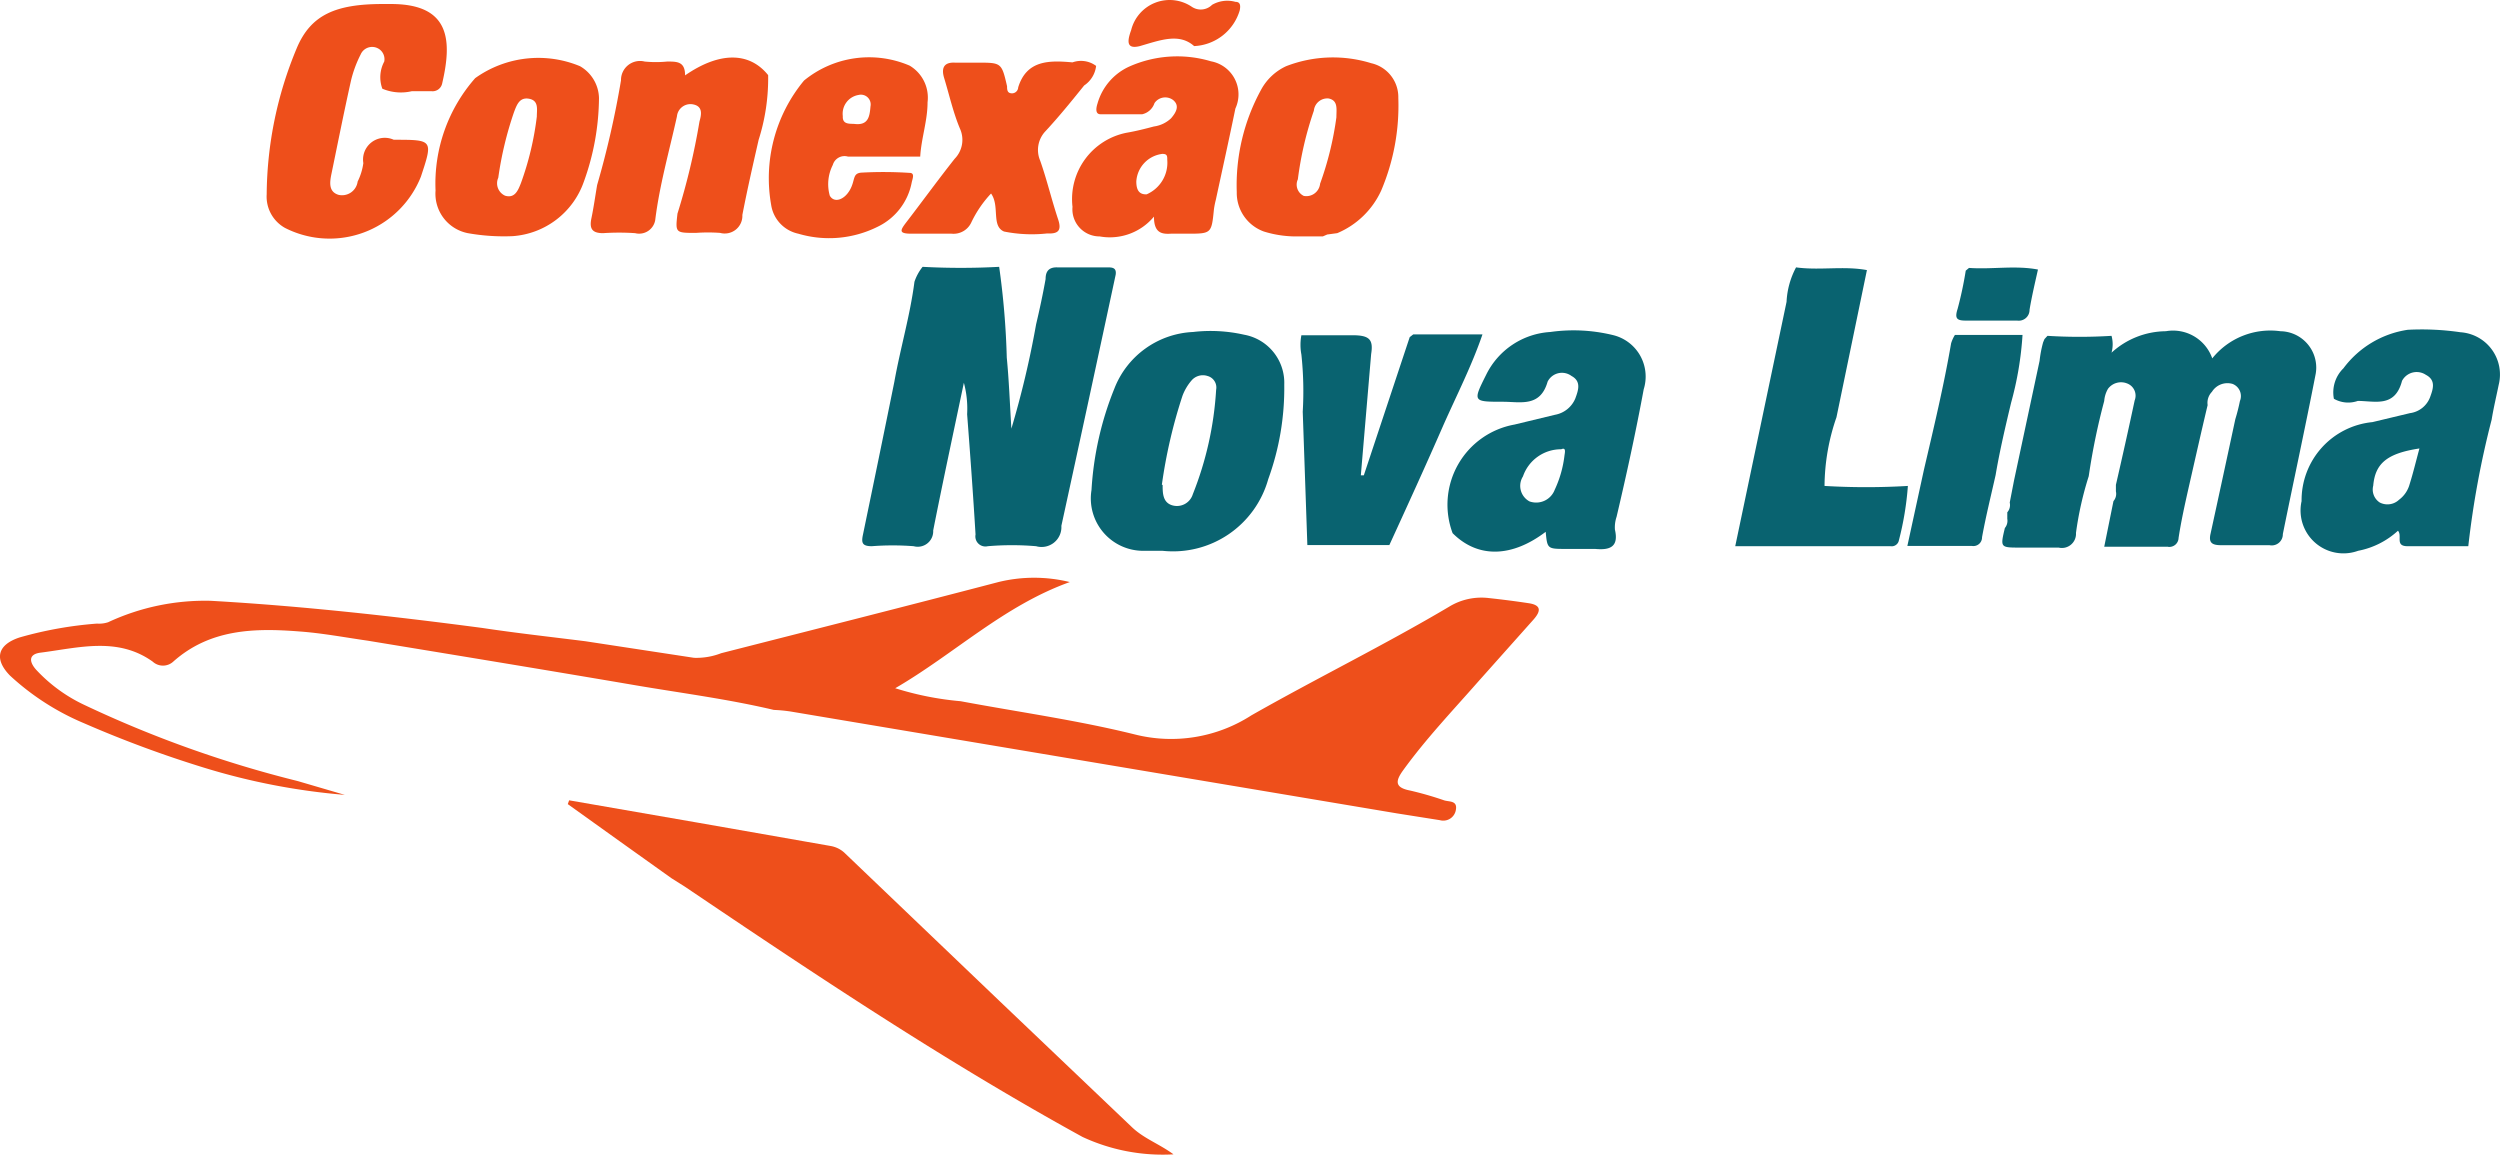
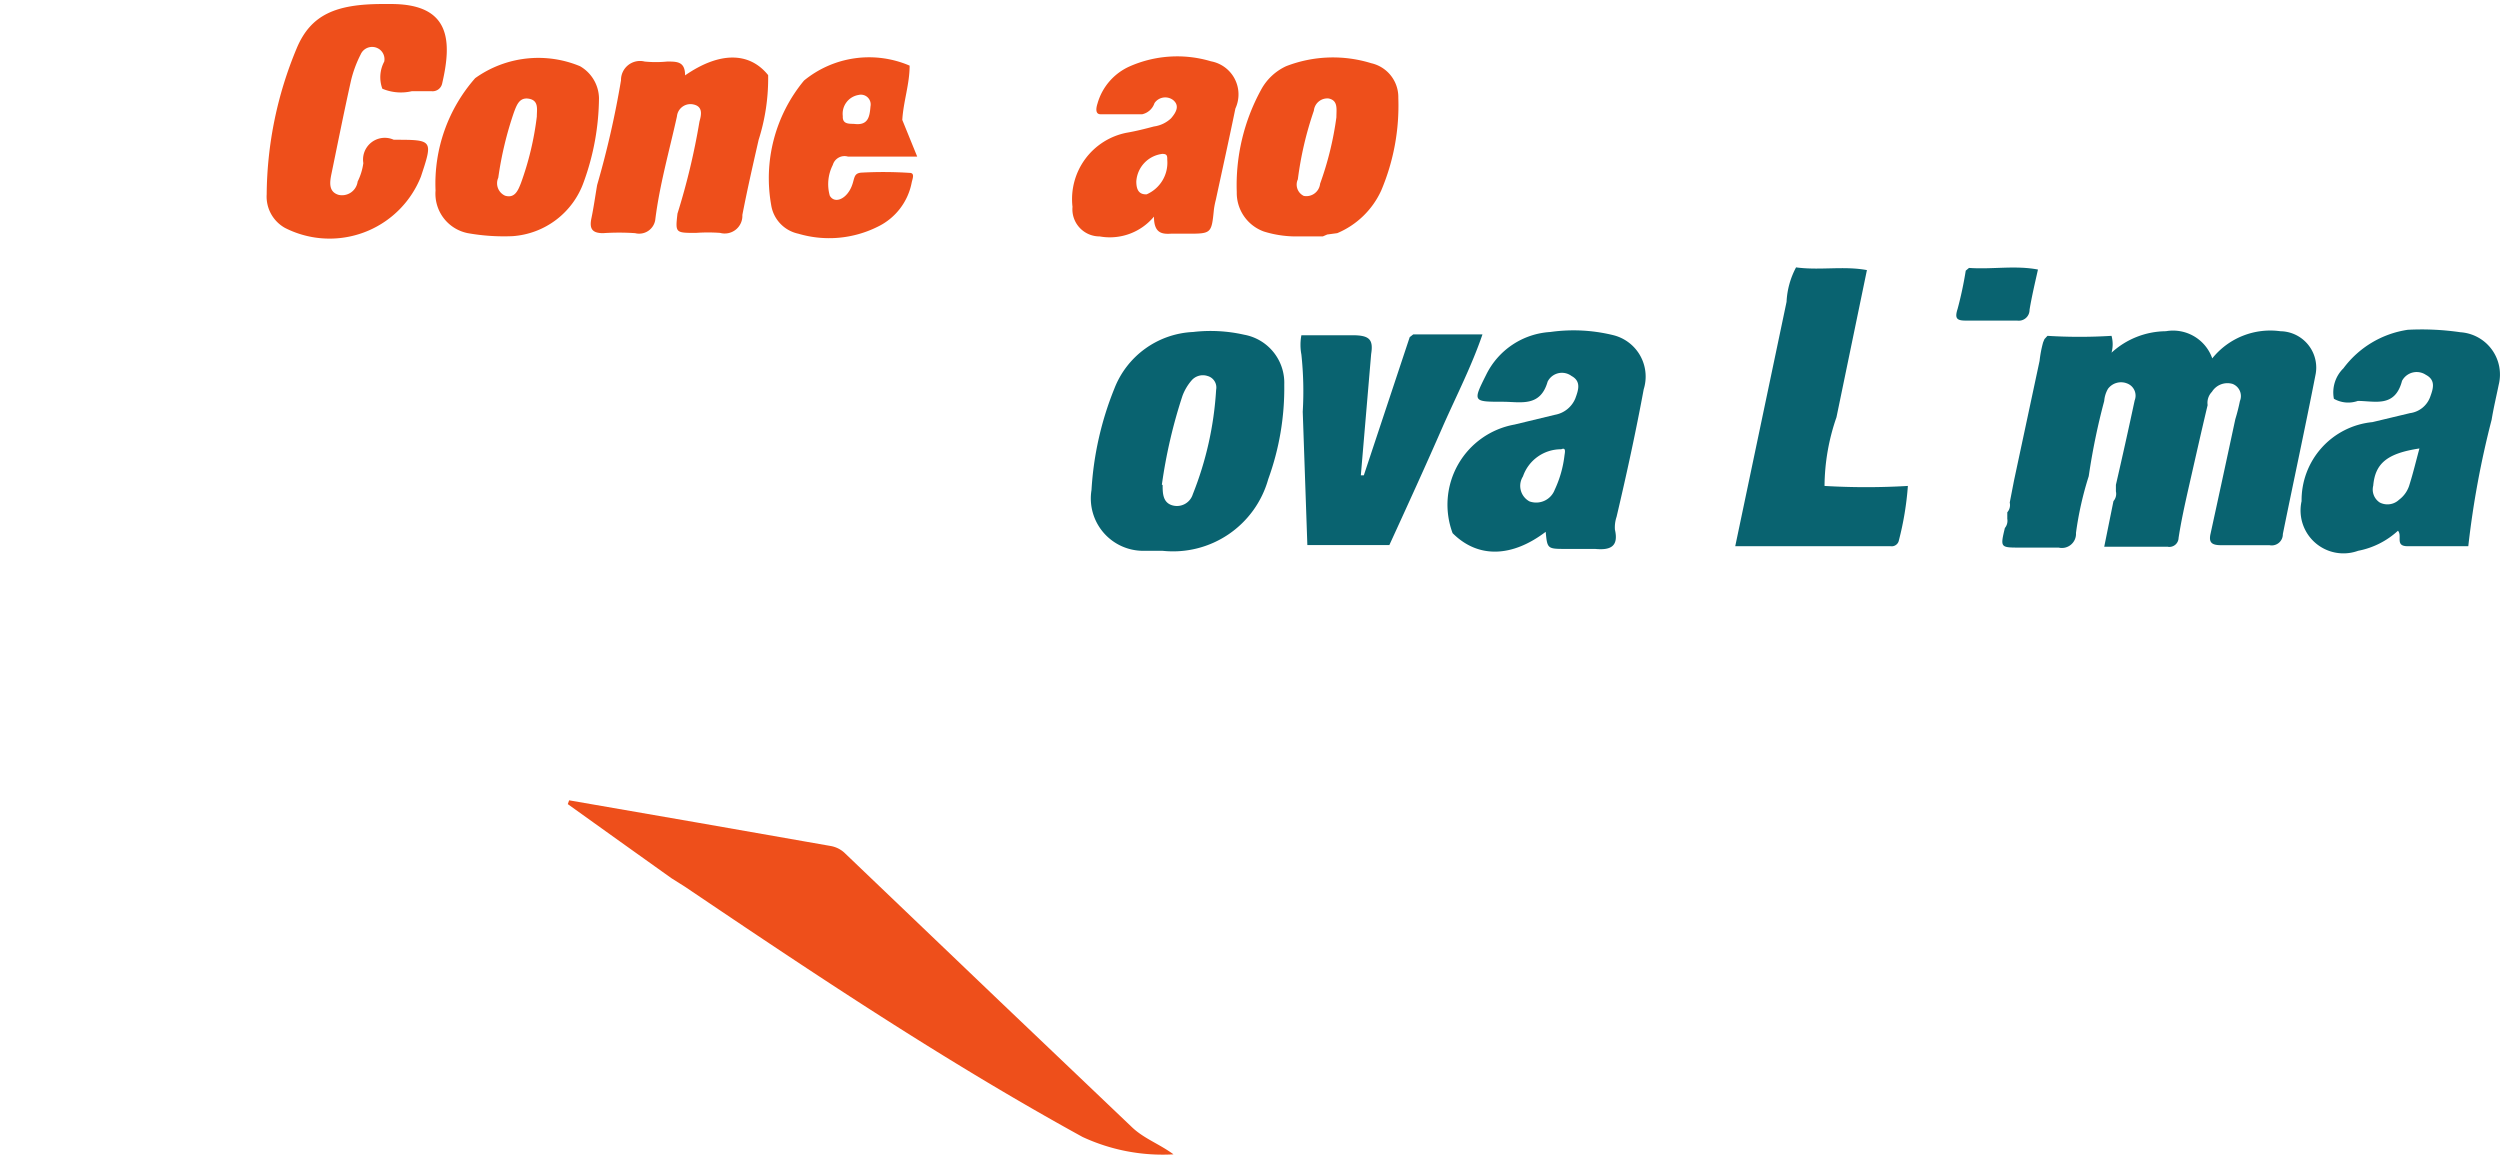
<svg xmlns="http://www.w3.org/2000/svg" width="346.417" height="160" viewBox="0 0 346.417 160">
  <g transform="translate(-203.235 -41.436)">
-     <path d="M310.465,139.371c-6.358-1.505-12.829-2.333-19.224-3.424-12.34-2.106-24.718-4.139-37.057-6.17-3.16-.451-6.32-1.054-9.481-1.279-6.245-.49-12.377-.339-17.456,4.176a2.109,2.109,0,0,1-2.86,0c-4.853-3.462-10.233-1.918-15.5-1.242-1.618.188-1.693,1.166-.678,2.333a21.625,21.625,0,0,0,6.584,4.852,157.949,157.949,0,0,0,29.683,10.61l6.547,1.918a91.865,91.865,0,0,1-19.488-3.762,157.7,157.7,0,0,1-16.666-6.17,35.071,35.071,0,0,1-10.233-6.584c-2.257-2.294-1.769-4.288,1.316-5.3a53.472,53.472,0,0,1,10.722-1.919,4.053,4.053,0,0,0,1.542-.188,31.794,31.794,0,0,1,14.22-2.971c12.565.714,25.094,2.106,37.621,3.761,4.741.715,9.519,1.242,14.3,1.844l15.049,2.295a9.447,9.447,0,0,0,3.761-.639c12.829-3.273,25.621-6.508,38.411-9.857a20.739,20.739,0,0,1,9.895,0c-9.142,3.273-16.027,9.969-24.191,14.71a42.353,42.353,0,0,0,9.066,1.8c8.051,1.505,16.177,2.634,24.078,4.59a20.541,20.541,0,0,0,16.214-2.633c9.066-5.154,18.434-9.744,27.388-15.048a8.581,8.581,0,0,1,5.53-1.2q2.784.3,5.53.715c1.693.263,1.693,1.054.678,2.22l-7.713,8.653c-3.536,4.025-7.222,7.9-10.383,12.264-1.091,1.505-1.2,2.408.977,2.821a46.753,46.753,0,0,1,4.7,1.354c.715.226,1.881,0,1.618,1.354a1.766,1.766,0,0,1-2.05,1.431c-.057-.01-.114-.023-.169-.038l-5.944-.941L312.835,139.6A20.517,20.517,0,0,0,310.465,139.371Z" transform="translate(0 0.436)" fill="#ee4f1b" />
    <path d="M546.757,99.341a126.186,126.186,0,0,0-3.236,17.531h-8.427c-1.769,0-.678-1.43-1.317-2.145a11.278,11.278,0,0,1-5.53,2.784,5.945,5.945,0,0,1-7.826-6.885,10.873,10.873,0,0,1,9.819-10.948l5.191-1.242a3.461,3.461,0,0,0,2.784-2.182c.414-1.129.866-2.37-.564-3.123a2.294,2.294,0,0,0-3.185.62,2.159,2.159,0,0,0-.126.208c-.977,3.761-3.761,2.783-6.131,2.783a3.987,3.987,0,0,1-3.311-.3,4.665,4.665,0,0,1,1.317-4.214,13.583,13.583,0,0,1,8.916-5.342,37.154,37.154,0,0,1,7.3.339,5.871,5.871,0,0,1,5.3,7.3C547.4,96.144,547.021,97.723,546.757,99.341Zm-10.008,3.988c-4.477.678-6.132,2.069-6.4,5.154a2.145,2.145,0,0,0,.9,2.333,2.333,2.333,0,0,0,2.672-.376,3.988,3.988,0,0,0,1.467-2.145C535.884,106.715,536.261,105.135,536.75,103.329Z" transform="translate(1.737 0.249)" fill="#096370" />
    <path d="M256.09,41.989h1.128c8.277,0,8.465,5.117,7.074,11.06a1.355,1.355,0,0,1-1.505,1.017h-2.672a6.63,6.63,0,0,1-4.1-.339,4.591,4.591,0,0,1,.263-3.762,1.694,1.694,0,0,0-.978-1.881,1.732,1.732,0,0,0-2.284.879l-.01.024a16.272,16.272,0,0,0-1.317,3.536c-.978,4.365-1.843,8.729-2.746,13.092-.226,1.129-.376,2.408,1.016,2.821a2.181,2.181,0,0,0,2.6-1.66c.013-.06.024-.122.032-.183a8.22,8.22,0,0,0,.79-2.558,3.01,3.01,0,0,1,4.214-3.236h0c5.455,0,5.455,0,3.761,5.117a13.617,13.617,0,0,1-17.689,7.615q-.572-.228-1.121-.506a4.965,4.965,0,0,1-2.558-4.664,53.388,53.388,0,0,1,4.176-20.278C246.12,43.456,249.581,41.989,256.09,41.989Z" transform="translate(0.201 0.003)" fill="#ee4f1b" />
    <path d="M309.229,51.805a28.076,28.076,0,0,1-1.316,8.954c-.79,3.461-1.581,6.923-2.257,10.421a2.446,2.446,0,0,1-3.085,2.484,23.55,23.55,0,0,0-3.348,0c-2.86,0-2.86,0-2.559-2.672a94.876,94.876,0,0,0,3.048-12.753c.226-.828.564-2.069-.828-2.37a1.881,1.881,0,0,0-2.255,1.411,1.825,1.825,0,0,0-.039.244c-1.054,4.778-2.408,9.481-3.01,14.371a2.257,2.257,0,0,1-2.605,1.844c-.06-.01-.12-.023-.178-.038a33.05,33.05,0,0,0-4.44,0c-1.542,0-1.918-.639-1.617-2.069s.526-3.047.789-4.589a128.2,128.2,0,0,0,3.311-14.522,2.634,2.634,0,0,1,3.273-2.6,15.888,15.888,0,0,0,3.123,0c1.392,0,2.483,0,2.483,1.918C302.5,48.532,306.634,48.57,309.229,51.805Z" transform="translate(0.446 0.043)" fill="#ee4f1b" />
    <path d="M283.8,66.591a11.287,11.287,0,0,1-9.857,7.524,28.539,28.539,0,0,1-6.208-.414,5.567,5.567,0,0,1-4.476-5.906,22.121,22.121,0,0,1,5.492-15.575,15.049,15.049,0,0,1,14.522-1.656,5.229,5.229,0,0,1,2.633,4.4A34.752,34.752,0,0,1,283.8,66.591Zm-6.508-9.067c0-.94.3-2.182-1.054-2.445s-1.73.866-2.106,1.844a48.57,48.57,0,0,0-2.182,9.1,1.881,1.881,0,0,0,.94,2.484c1.354.413,1.806-.753,2.182-1.693A41.355,41.355,0,0,0,277.294,57.523Z" transform="translate(0.329 0.044)" fill="#ee4f1b" />
    <path d="M295.853,162.528l-7.223-5.154-7.148-5.117.188-.527,17.758,3.085,18.434,3.236a3.768,3.768,0,0,1,2.106,1.091l21.444,20.5,18.246,17.381c1.655,1.581,3.763,2.3,5.756,3.762a26.335,26.335,0,0,1-12.6-2.408c-19.036-10.458-37.169-22.572-55.114-34.686Z" transform="translate(0.429 0.604)" fill="#ee4f1b" />
    <path d="M403.425,115.066A11.282,11.282,0,0,1,412,100.018l5.605-1.354a3.762,3.762,0,0,0,2.821-2.257c.414-1.129.866-2.371-.526-3.123a2.22,2.22,0,0,0-3.106.456,2.141,2.141,0,0,0-.205.334c-1.016,3.573-3.763,2.784-6.17,2.784-4.214,0-4.214,0-2.333-3.762a10.608,10.608,0,0,1,8.878-5.906,23.011,23.011,0,0,1,8.615.413,5.906,5.906,0,0,1,4.449,7.07c-.034.154-.075.3-.123.454-1.091,5.907-2.37,11.776-3.762,17.682a4.549,4.549,0,0,0-.226,1.769c.564,2.445-.752,2.859-2.746,2.671h-3.988c-2.633,0-2.633,0-2.86-2.37C411.664,118.414,406.961,118.6,403.425,115.066Zm15.049-11.625a5.569,5.569,0,0,0-5.3,3.763,2.445,2.445,0,0,0,.756,3.374c.047.031.1.059.147.086a2.746,2.746,0,0,0,3.5-1.618,15.343,15.343,0,0,0,1.354-4.777C419,103.818,419.151,103.14,418.474,103.441Z" transform="translate(1.093 0.249)" fill="#096370" />
    <path d="M382.582,90.308a7.226,7.226,0,0,1,0-2.671h7.034c2.333,0,2.972.526,2.634,2.6l-1.43,16.817h.413L397.592,87.9h0l.489-.377h9.593c-1.467,4.289-3.536,8.353-5.379,12.49-2.445,5.606-5.041,11.286-7.525,16.7H383.409l-.639-18.472A48.232,48.232,0,0,0,382.582,90.308Z" transform="translate(0.982 0.252)" fill="#096370" />
    <path d="M502.138,116.947H493.3l1.279-6.32a1.542,1.542,0,0,0,.339-1.354v-.9c.865-3.762,1.768-7.787,2.6-11.7a1.805,1.805,0,0,0-1.018-2.342l-.074-.028a2.257,2.257,0,0,0-2.6.753,3.952,3.952,0,0,0-.527,1.692,91.294,91.294,0,0,0-2.145,10.422,46.02,46.02,0,0,0-1.768,7.863,1.957,1.957,0,0,1-2.408,2.031h-5.342c-2.746,0-2.746,0-2.106-2.709a1.576,1.576,0,0,0,.338-1.279v-.9a1.542,1.542,0,0,0,.339-1.354l.6-3.085,3.536-16.553a16.185,16.185,0,0,1,.489-2.559l.188-.451.414-.451a71.862,71.862,0,0,0,8.878,0,4.4,4.4,0,0,1,0,2.333,11.289,11.289,0,0,1,7.524-2.972,5.757,5.757,0,0,1,6.434,3.763,10.308,10.308,0,0,1,9.442-3.763,5.042,5.042,0,0,1,4.965,5.117,5.093,5.093,0,0,1-.075.79c-1.467,7.524-3.048,14.785-4.552,22.2a1.54,1.54,0,0,1-1.844,1.542h-6.7c-1.279,0-1.768-.339-1.467-1.618q1.732-7.938,3.424-15.838a25.85,25.85,0,0,0,.64-2.521,1.805,1.805,0,0,0-.983-2.357l-.032-.013a2.522,2.522,0,0,0-2.86,1.091,2.186,2.186,0,0,0-.6,1.844c-.9,3.761-1.806,7.825-2.708,11.775-.49,2.182-.978,4.4-1.317,6.621a1.283,1.283,0,0,1-1.467,1.242Z" transform="translate(1.511 0.249)" fill="#096370" />
-     <path d="M357.179,79.3q-3.724,17.381-7.524,34.8a2.747,2.747,0,0,1-3.5,2.821,39.821,39.821,0,0,0-6.7,0,1.393,1.393,0,0,1-1.693-1.618c-.338-5.568-.752-11.286-1.166-16.666a13.83,13.83,0,0,0-.451-4.365c-1.5,7.148-2.934,13.807-4.251,20.466a2.144,2.144,0,0,1-2.027,2.255,2.168,2.168,0,0,1-.682-.073,37.906,37.906,0,0,0-5.794,0c-1.316,0-1.467-.451-1.241-1.542,1.467-7.073,2.934-14.183,4.364-21.256.827-4.627,2.182-9.18,2.784-13.844a6.68,6.68,0,0,1,1.128-2.069,98.775,98.775,0,0,0,10.609,0,110.454,110.454,0,0,1,1.054,12.565c.3,3.085.414,6.17.639,9.857a130.8,130.8,0,0,0,3.424-14.447c.489-2.069.94-4.176,1.317-6.283,0-.977.376-1.655,1.618-1.617h6.884C356.652,78.283,357.33,78.283,357.179,79.3Z" transform="translate(0.651 0.201)" fill="#096370" />
    <path d="M456.4,99.049a29.6,29.6,0,0,0-1.656,9.519,97.5,97.5,0,0,0,11.55,0,42.088,42.088,0,0,1-1.242,7.524,1.016,1.016,0,0,1-1.166.828H442.371l7.111-33.859a11.285,11.285,0,0,1,1.317-4.777c3.273.451,6.584-.226,9.819.376Z" transform="translate(1.31 0.202)" fill="#096370" />
    <path d="M385.6,74.152h-3.988a15.054,15.054,0,0,1-4.176-.677,5.682,5.682,0,0,1-3.761-5.456,27.5,27.5,0,0,1,3.348-14.145,7.524,7.524,0,0,1,3.5-3.311A17.949,17.949,0,0,1,392.3,50.15a4.815,4.815,0,0,1,3.761,4.815,30.094,30.094,0,0,1-2.37,12.829A11.661,11.661,0,0,1,387.6,73.7l-1.393.188Zm1.881-16.516c0-1.128.263-2.332-1.091-2.6a1.881,1.881,0,0,0-2.031,1.693,47.493,47.493,0,0,0-2.22,9.518,1.73,1.73,0,0,0,.827,2.294,1.917,1.917,0,0,0,2.235-1.538c.01-.051.017-.1.022-.155A44.455,44.455,0,0,0,387.482,57.636Z" transform="translate(0.934 0.043)" fill="#ee4f1b" />
    <path d="M362.326,71.407a7.94,7.94,0,0,1-7.525,2.746,3.761,3.761,0,0,1-3.777-3.746,3.472,3.472,0,0,1,.015-.354,9.369,9.369,0,0,1,7.524-10.271c1.317-.225,2.633-.564,3.762-.865a4.29,4.29,0,0,0,2.37-1.129c.677-.79,1.242-1.73.3-2.521a1.806,1.806,0,0,0-2.533.327c-.022.029-.042.057-.063.087a2.331,2.331,0,0,1-1.692,1.542h-5.794c-.753,0-.6-.9-.414-1.467a8.013,8.013,0,0,1,4.439-5.154,16.324,16.324,0,0,1,11.286-.715,4.663,4.663,0,0,1,3.385,6.546c-.865,4.214-1.8,8.427-2.708,12.641a11.479,11.479,0,0,0-.263,1.317c-.339,3.385-.339,3.385-3.763,3.385h-2.22C363.379,73.852,362.326,73.664,362.326,71.407Zm-2.445-4.853c0,1.242.451,1.806,1.429,1.769a4.778,4.778,0,0,0,2.86-4.778c0-.527,0-.828-.677-.828A4.1,4.1,0,0,0,359.88,66.554Z" transform="translate(0.809 0.043)" fill="#ee4f1b" />
-     <path d="M329.749,63.092h-9.593a1.693,1.693,0,0,0-2.1,1.147l-.006.019a5.869,5.869,0,0,0-.413,4.251c.6,1.053,1.994.6,2.784-.79s.3-2.333,1.655-2.408a55.733,55.733,0,0,1,6.621.038c.752,0,.414.79.3,1.279a8.579,8.579,0,0,1-4.7,6.17,15.045,15.045,0,0,1-11.022.978,4.815,4.815,0,0,1-3.763-3.988,21.22,21.22,0,0,1,4.552-17.231A14.222,14.222,0,0,1,328.7,50.488a5.154,5.154,0,0,1,2.484,5.08c0,2.558-.866,4.966-1.017,7.524Zm-8.578-4.515c1.881.188,1.994-1.2,2.106-2.445a1.355,1.355,0,0,0-1.655-1.581,2.634,2.634,0,0,0-2.182,2.935C319.365,58.728,320.494,58.5,321.171,58.577Z" transform="translate(0.58 0.043)" fill="#ee4f1b" />
-     <path d="M339.882,68.205a15.632,15.632,0,0,0-2.746,4.026,2.71,2.71,0,0,1-2.709,1.542h-5.568c-1.806,0-1.58-.451-.752-1.542,2.257-2.935,4.439-5.944,6.734-8.841a3.759,3.759,0,0,0,.715-4.213c-.94-2.257-1.467-4.665-2.182-7-.414-1.392,0-2.182,1.505-2.106H338c3.311,0,3.348,0,4.1,3.273,0,.339,0,.828.413.94a.866.866,0,0,0,1.129-.789c1.166-3.763,4.251-3.763,7.524-3.462a3.5,3.5,0,0,1,3.273.49,3.761,3.761,0,0,1-1.655,2.709c-1.881,2.333-3.5,4.327-5.38,6.358a3.764,3.764,0,0,0-.715,4.063c.941,2.672,1.581,5.418,2.484,8.126.527,1.58,0,2.031-1.505,1.957a19.547,19.547,0,0,1-5.982-.263C339.882,72.72,341.123,69.937,339.882,68.205Z" transform="translate(0.681 0.046)" fill="#ee4f1b" />
-     <path d="M478.321,107.012c-.641,2.86-1.354,5.718-1.881,8.615a1.2,1.2,0,0,1-1.43,1.2h-8.917l2.3-10.571c1.354-5.794,2.746-11.588,3.761-17.494a4.78,4.78,0,0,1,.527-1.166h9.368A45.8,45.8,0,0,1,480.464,97C479.674,100.315,478.885,103.663,478.321,107.012Z" transform="translate(1.44 0.253)" fill="#096370" />
-     <path d="M367.85,47.823c-2.069-1.843-4.664-.828-7.524,0-1.806.451-1.806-.564-1.2-2.219a5.492,5.492,0,0,1,8.389-3.236,2.22,2.22,0,0,0,2.822-.263,4.212,4.212,0,0,1,3.235-.413c.715,0,.715.564.6,1.166A6.921,6.921,0,0,1,367.85,47.823Z" transform="translate(0.852)" fill="#ee4f1b" />
+     <path d="M329.749,63.092h-9.593a1.693,1.693,0,0,0-2.1,1.147l-.006.019a5.869,5.869,0,0,0-.413,4.251c.6,1.053,1.994.6,2.784-.79s.3-2.333,1.655-2.408a55.733,55.733,0,0,1,6.621.038c.752,0,.414.79.3,1.279a8.579,8.579,0,0,1-4.7,6.17,15.045,15.045,0,0,1-11.022.978,4.815,4.815,0,0,1-3.763-3.988,21.22,21.22,0,0,1,4.552-17.231A14.222,14.222,0,0,1,328.7,50.488c0,2.558-.866,4.966-1.017,7.524Zm-8.578-4.515c1.881.188,1.994-1.2,2.106-2.445a1.355,1.355,0,0,0-1.655-1.581,2.634,2.634,0,0,0-2.182,2.935C319.365,58.728,320.494,58.5,321.171,58.577Z" transform="translate(0.58 0.043)" fill="#ee4f1b" />
    <path d="M484.152,78.584c-.413,1.843-.865,3.762-1.165,5.567a1.5,1.5,0,0,1-1.732,1.505h-7.148c-1.241,0-1.5-.339-1.091-1.618a51.3,51.3,0,0,0,1.129-5.3h0l.451-.377C477.832,78.584,480.991,77.981,484.152,78.584Z" transform="translate(1.477 0.202)" fill="#096370" />
    <path d="M363.515,117.511h-2.672a7.259,7.259,0,0,1-7.185-8.427,44.284,44.284,0,0,1,3.16-14.032,12.3,12.3,0,0,1,10.91-7.863,21.039,21.039,0,0,1,7.073.376,6.771,6.771,0,0,1,5.567,6.922,36.893,36.893,0,0,1-2.219,13.092A13.7,13.7,0,0,1,363.515,117.511Zm0-9.142c0,1.091,0,2.408,1.279,2.821a2.3,2.3,0,0,0,2.889-1.479l.008-.026A46.452,46.452,0,0,0,370.927,95.2a1.655,1.655,0,0,0-1.2-1.918,2.07,2.07,0,0,0-2.22.639,7.029,7.029,0,0,0-1.242,2.106,70.474,70.474,0,0,0-2.859,12.34Z" transform="translate(0.823 0.25)" fill="#096370" />
    <path d="M385.536,74.019l.414-.3Z" transform="translate(0.999 0.177)" fill="#ffa700" />
  </g>
</svg>